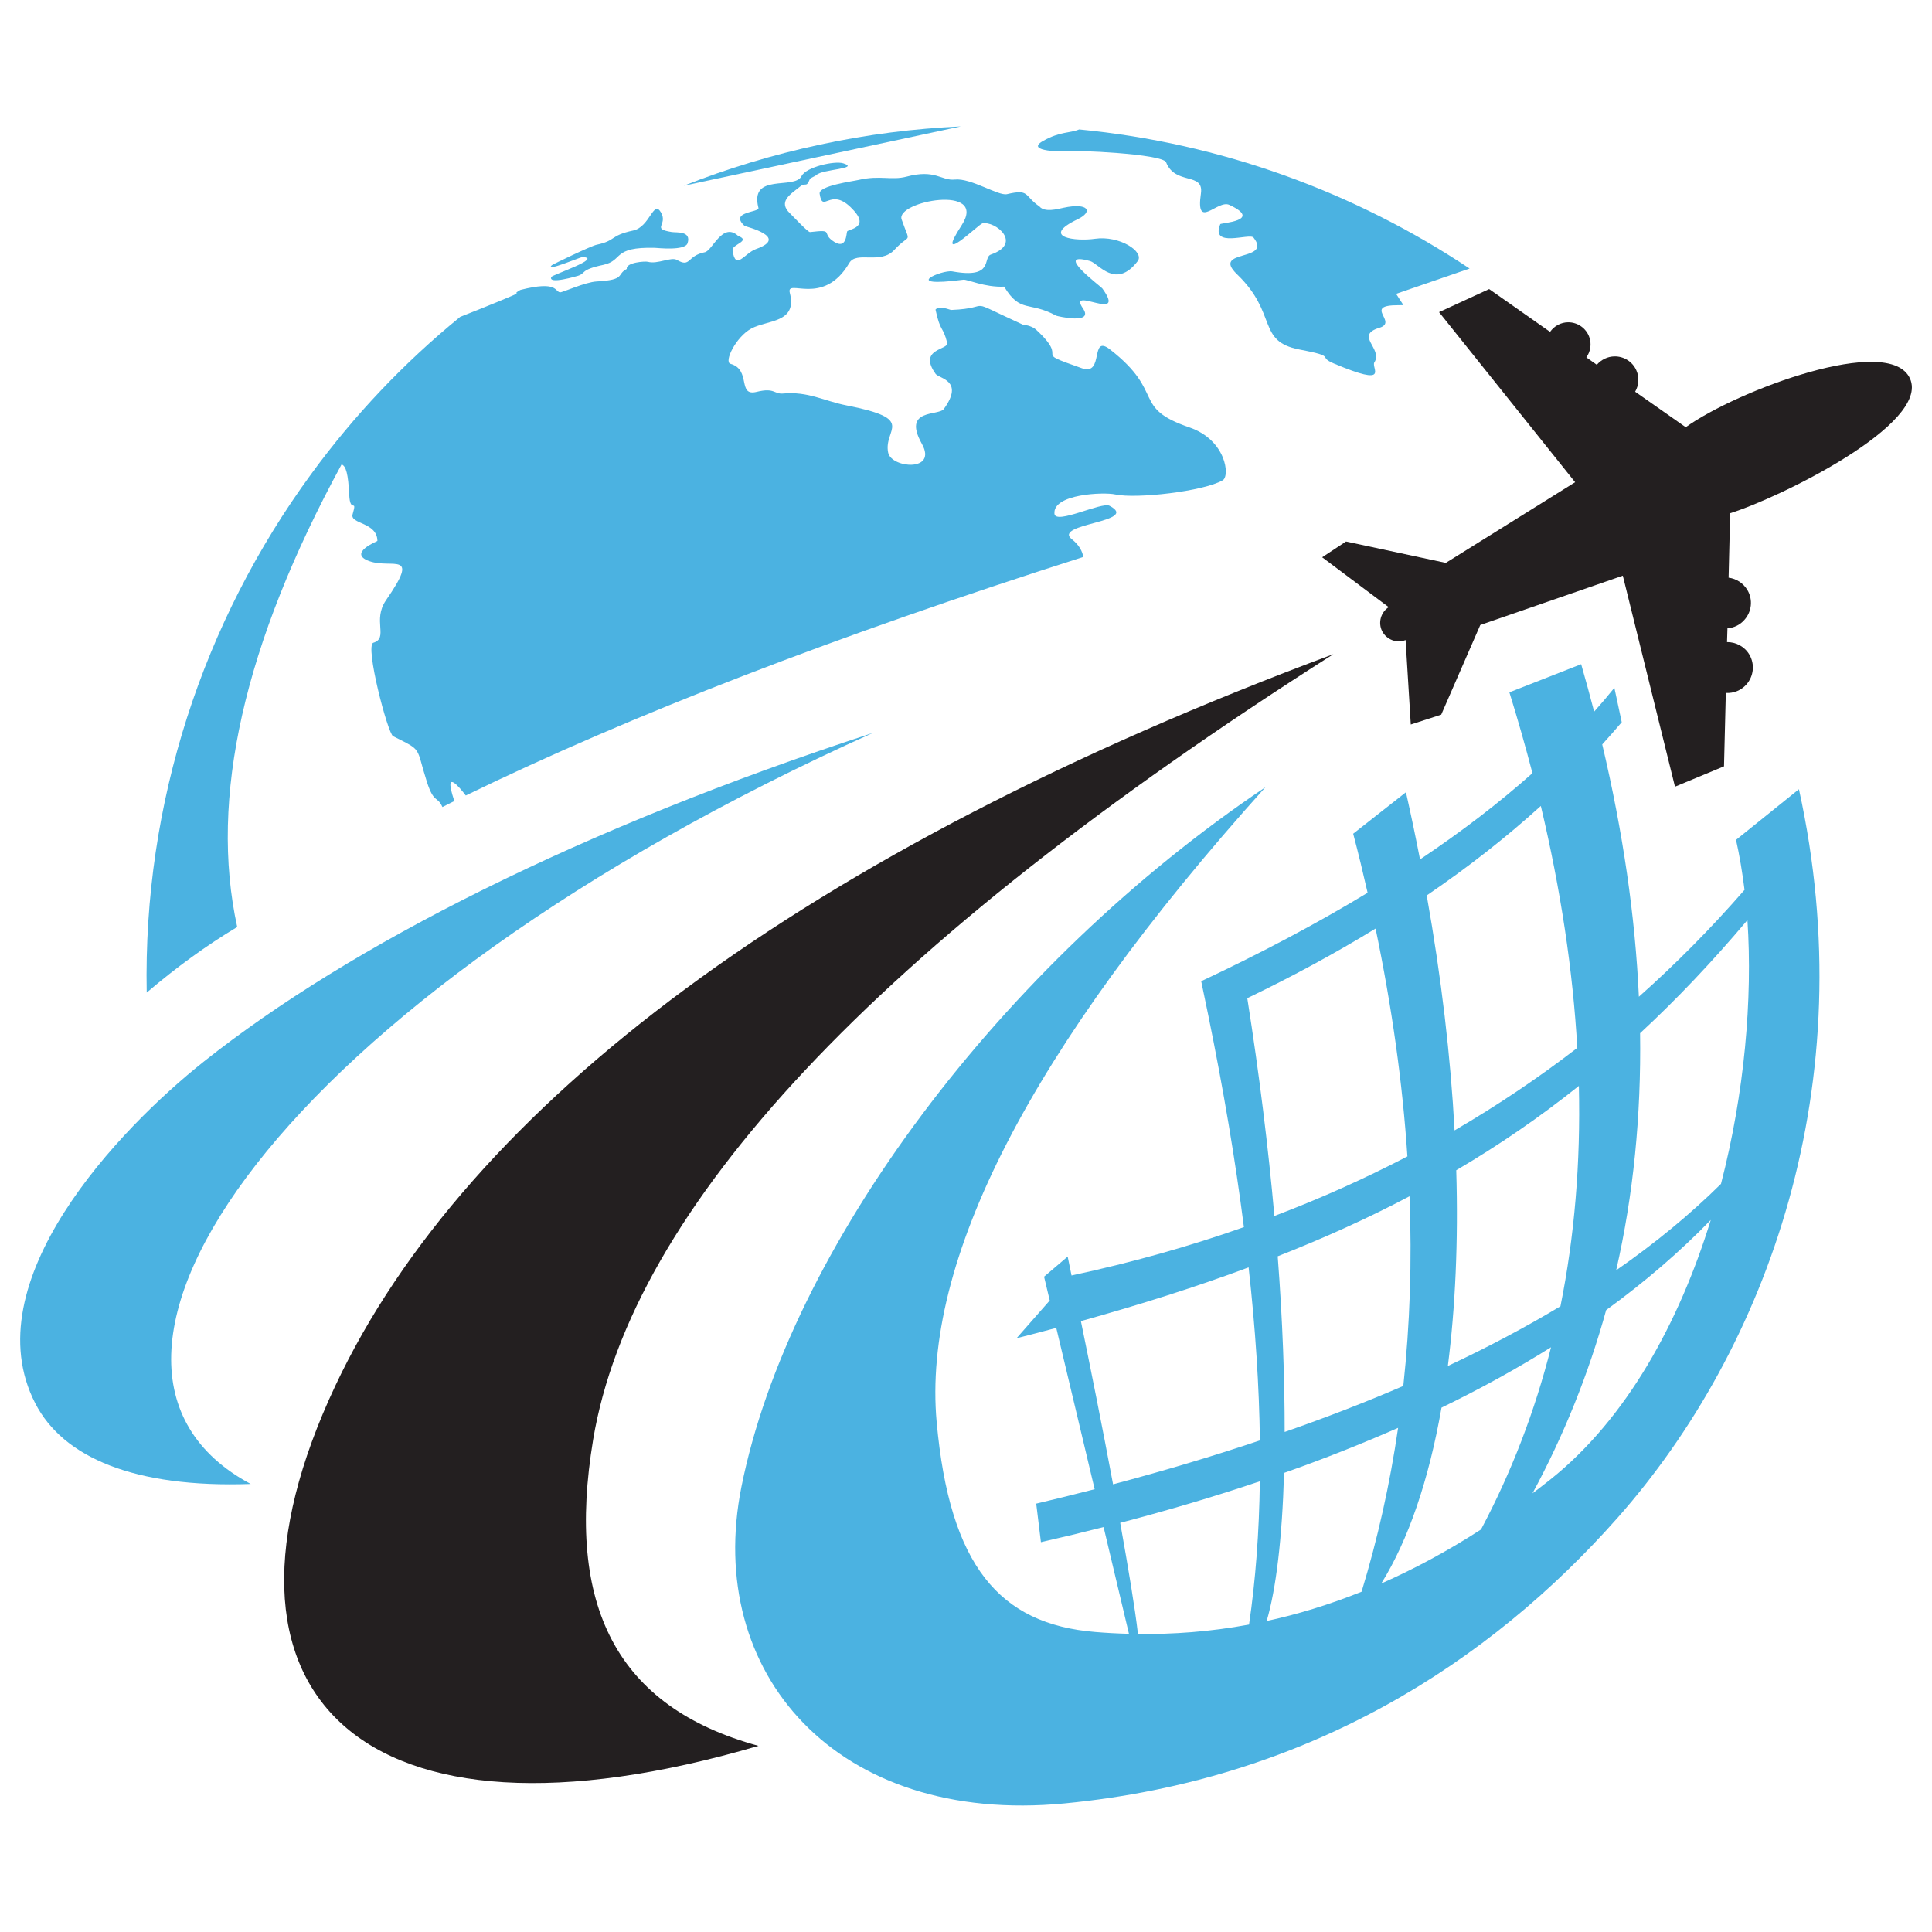
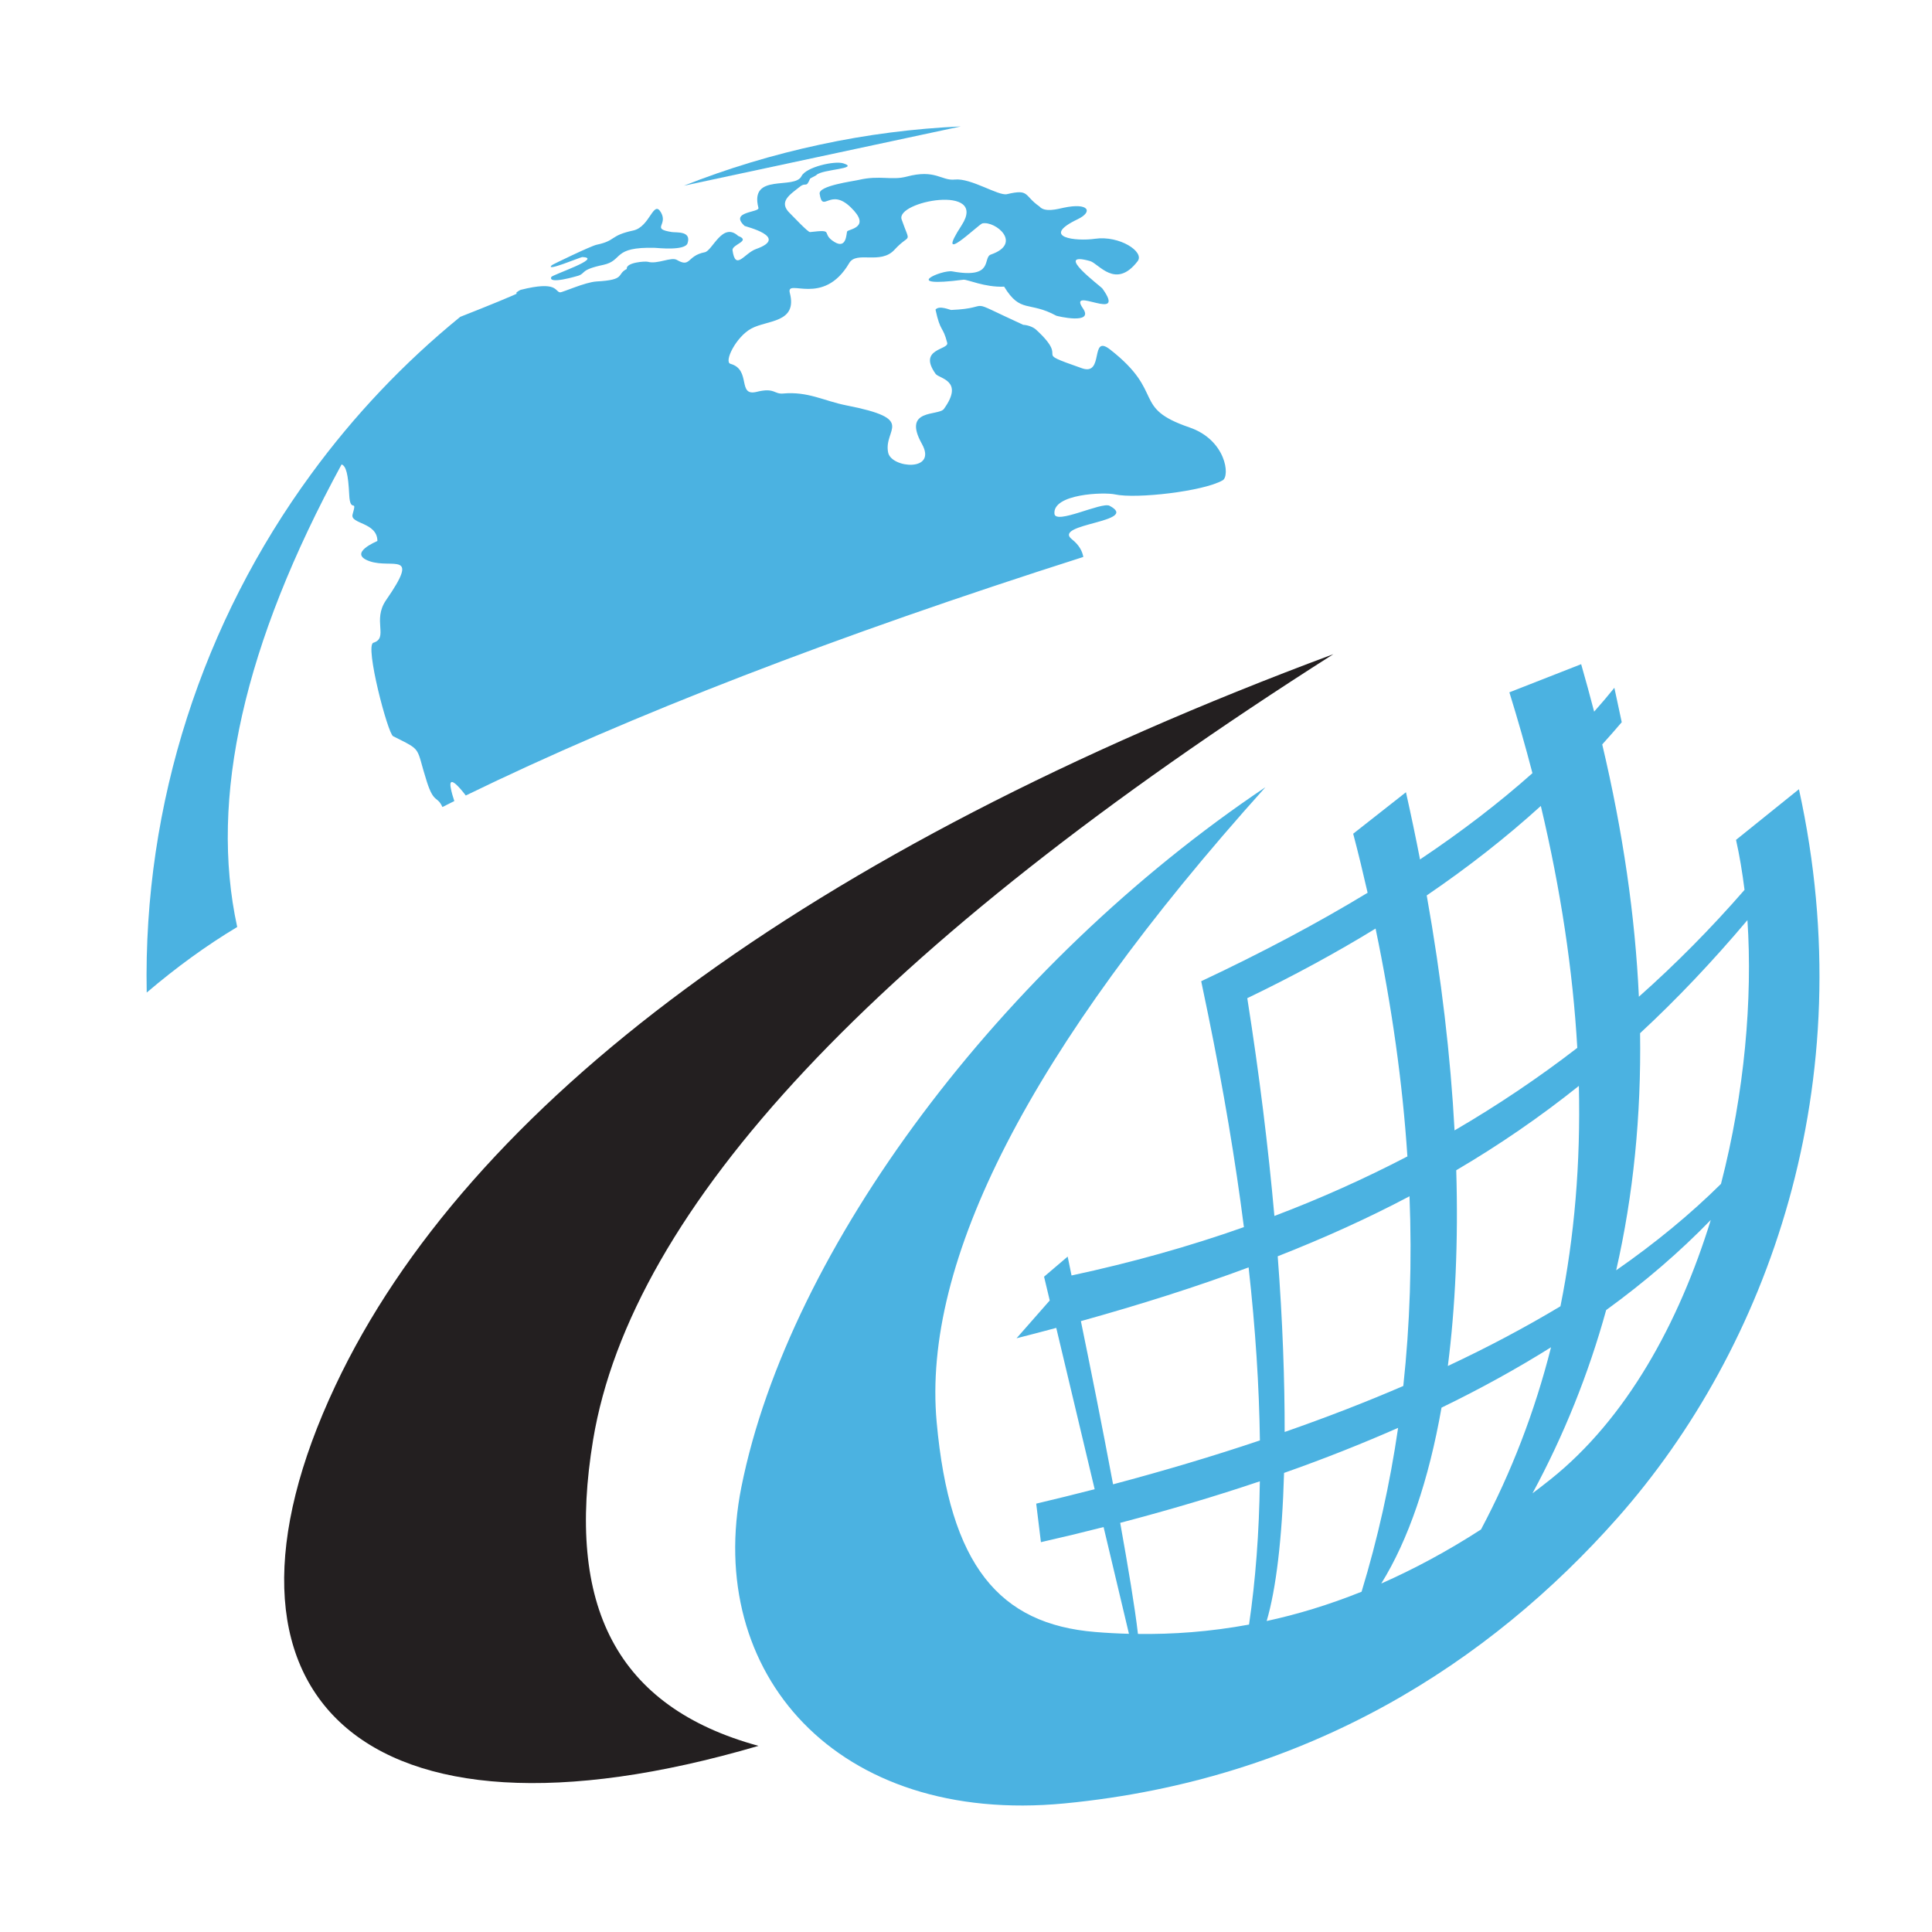
<svg xmlns="http://www.w3.org/2000/svg" version="1.1" id="Calque_1" x="0px" y="0px" width="32px" height="32px" viewBox="0 0 32 32" enable-background="new 0 0 32 32" xml:space="preserve">
  <g>
-     <path fill-rule="evenodd" clip-rule="evenodd" fill="#231F20" d="M23.367,12l-0.086-1.399c-0.147,0.058-0.314-0.005-0.388-0.146   c-0.071-0.14-0.024-0.313,0.108-0.399L21.899,9.23l0.395-0.261l1.653,0.354l2.142-1.336L23.835,5.17l0.83-0.382l1.009,0.709   c0.067-0.097,0.18-0.159,0.301-0.159c0.155,0,0.293,0.096,0.347,0.241c0.043,0.116,0.023,0.243-0.047,0.34l0.173,0.123   c0.073-0.085,0.18-0.138,0.294-0.139c0.157-0.002,0.3,0.09,0.362,0.233c0.051,0.115,0.041,0.246-0.021,0.352l0.838,0.588   c0.846-0.607,3.373-1.556,3.714-0.807c0.341,0.75-2.157,1.976-2.978,2.231l-0.026,1.068c0.129,0.016,0.244,0.091,0.313,0.207   c0.092,0.157,0.071,0.356-0.051,0.492c-0.073,0.084-0.175,0.132-0.281,0.14l-0.007,0.228c0.151-0.001,0.294,0.076,0.371,0.209   c0.092,0.158,0.071,0.356-0.05,0.493c-0.088,0.099-0.215,0.149-0.341,0.14l-0.03,1.216l-0.812,0.337l-0.864-3.495l-2.361,0.817   l-0.647,1.485L23.367,12L23.367,12z" />
    <path fill-rule="evenodd" clip-rule="evenodd" fill="#231F20" d="M12.563,28.917c-6.597,1.937-9.411-0.865-7.008-5.966   c2.184-4.638,7.788-8.863,16.53-12.116c-7.609,4.84-11.625,9.188-12.261,13.011C9.368,26.594,10.207,28.273,12.563,28.917   L12.563,28.917z" />
-     <path fill-rule="evenodd" clip-rule="evenodd" fill="#4BB2E1" d="M3.382,17.578c2.409-1.913,6.237-3.862,11.076-5.439   C4.632,16.556,0.491,22.623,4.152,24.579c-1.926,0.068-3.107-0.439-3.568-1.335C-0.447,21.238,1.955,18.709,3.382,17.578   L3.382,17.578z" />
    <path fill-rule="evenodd" clip-rule="evenodd" fill="#4BB2E1" d="M25.679,24.505c-0.1,0.079-0.197,0.155-0.296,0.229   c0.521-0.965,0.928-1.978,1.22-3.035c0.643-0.467,1.221-0.965,1.733-1.493C27.809,21.913,26.939,23.5,25.679,24.505L25.679,24.505z    M24.53,25.333c-0.565,0.365-1.117,0.659-1.652,0.895c0.448-0.72,0.787-1.711,0.998-2.913c0.646-0.313,1.252-0.648,1.814-1   C25.421,23.38,25.033,24.387,24.53,25.333L24.53,25.333z M22.552,26.364c-0.544,0.218-1.067,0.376-1.572,0.485   c0.155-0.524,0.257-1.366,0.288-2.453c0.662-0.233,1.291-0.483,1.889-0.746C23.021,24.583,22.819,25.487,22.552,26.364   L22.552,26.364z M20.688,26.908c-0.65,0.12-1.266,0.163-1.84,0.155c-0.049-0.429-0.161-1.097-0.294-1.84   c0.809-0.212,1.581-0.441,2.313-0.688C20.856,25.382,20.796,26.174,20.688,26.908L20.688,26.908z M18.699,27.061   c-0.19-0.005-0.376-0.015-0.557-0.03c-1.589-0.13-2.413-1.097-2.628-3.478c-0.241-2.649,1.519-6.147,5.445-10.514   c-4.372,2.935-7.89,7.645-8.679,11.589c-0.616,3.08,1.574,5.606,5.354,5.242c4.043-0.39,7.041-2.339,9.156-4.728   c2.488-2.811,4.079-7.193,3.006-12.07l-1.042,0.839c0.058,0.256,0.104,0.534,0.141,0.828c-0.551,0.633-1.134,1.223-1.75,1.77   c-0.061-1.335-0.264-2.728-0.607-4.179c0.11-0.122,0.218-0.244,0.323-0.368c0,0-0.04-0.19-0.122-0.57   c-0.107,0.133-0.219,0.265-0.335,0.395c-0.067-0.26-0.14-0.522-0.215-0.786c0,0-0.396,0.155-1.189,0.466   c0.14,0.451,0.267,0.897,0.382,1.339c-0.547,0.487-1.167,0.964-1.862,1.429c-0.071-0.367-0.149-0.738-0.233-1.113   c0,0-0.292,0.229-0.874,0.687c0.087,0.329,0.165,0.654,0.239,0.978c-0.829,0.503-1.748,0.991-2.756,1.465l0,0v0.001l0,0v0.001   l0.001,0.001v0.002v0.002v0.002l0.001,0.002l0.114,0.549c0.253,1.239,0.45,2.409,0.591,3.513c-0.91,0.322-1.863,0.588-2.855,0.801   c-0.041-0.199-0.064-0.313-0.064-0.313c-0.261,0.223-0.391,0.333-0.391,0.333l0.094,0.394l-0.55,0.626   c0.222-0.056,0.441-0.114,0.658-0.172l0.636,2.672c-0.317,0.082-0.64,0.161-0.968,0.239c0.053,0.425,0.078,0.638,0.078,0.638   c0.353-0.08,0.698-0.163,1.038-0.25L18.699,27.061L18.699,27.061z M28.943,15.24c0.087,1.306-0.048,2.863-0.438,4.369   c-0.508,0.502-1.086,0.979-1.736,1.431c0.285-1.248,0.415-2.557,0.396-3.927C27.774,16.549,28.362,15.928,28.943,15.24   L28.943,15.24z M25.846,21.636c0.232-1.154,0.335-2.372,0.305-3.65c-0.647,0.517-1.32,0.979-2.031,1.397   c0.035,1.182-0.015,2.269-0.139,3.242C24.649,22.312,25.269,21.982,25.846,21.636L25.846,21.636z M23.243,22.956   c0.11-1.016,0.145-2.063,0.103-3.142c-0.688,0.364-1.412,0.691-2.183,0.994c0.082,1.074,0.116,2.052,0.115,2.91   C21.969,23.477,22.625,23.223,23.243,22.956L23.243,22.956z M20.868,23.858c-0.012-0.897-0.074-1.852-0.187-2.866   c-0.865,0.322-1.787,0.614-2.778,0.89c0.15,0.731,0.353,1.739,0.533,2.703C19.29,24.358,20.101,24.116,20.868,23.858L20.868,23.858   z M26.125,17.356c-0.073-1.279-0.274-2.617-0.604-4.007c-0.573,0.52-1.203,1.014-1.89,1.482c0.244,1.369,0.396,2.675,0.461,3.892   C24.802,18.309,25.479,17.854,26.125,17.356L26.125,17.356z M23.311,19.154c-0.08-1.219-0.257-2.477-0.527-3.774   c-0.661,0.405-1.371,0.79-2.125,1.153c0.201,1.274,0.349,2.485,0.449,3.607C21.872,19.851,22.605,19.521,23.311,19.154   L23.311,19.154z" />
    <path fill-rule="evenodd" clip-rule="evenodd" fill="#4BB2E1" d="M15.27,7.353c0.26,0.467-0.503,0.403-0.559,0.145   c-0.084-0.398,0.489-0.553-0.694-0.784c-0.366-0.072-0.633-0.234-1.046-0.196c-0.151,0.014-0.139-0.102-0.437-0.028   c-0.329,0.082-0.085-0.367-0.435-0.464c-0.113-0.031,0.091-0.447,0.345-0.584c0.264-0.144,0.768-0.09,0.638-0.59   c-0.067-0.256,0.552,0.243,0.984-0.495c0.121-0.207,0.519,0.033,0.75-0.221c0.266-0.289,0.269-0.069,0.118-0.501   c-0.106-0.301,1.437-0.591,0.995,0.094c-0.47,0.724,0.28-0.015,0.342-0.029c0.215-0.045,0.674,0.332,0.141,0.516   c-0.142,0.05,0.061,0.407-0.639,0.279c-0.172-0.031-0.882,0.276,0.184,0.138c0.065-0.008,0.352,0.129,0.675,0.115   c0.271,0.447,0.411,0.235,0.863,0.481c0.006,0.005,0.632,0.156,0.442-0.121c-0.267-0.388,0.74,0.254,0.323-0.328   c-0.03-0.041-0.83-0.63-0.205-0.456c0.144,0.041,0.425,0.476,0.788,0.002c0.119-0.155-0.301-0.43-0.708-0.371   C17.825,4,17.217,3.934,17.85,3.631c0.26-0.125,0.183-0.279-0.234-0.19c-0.1,0.022-0.314,0.081-0.399-0.021   c-0.263-0.182-0.159-0.294-0.539-0.204c-0.14,0.033-0.596-0.27-0.862-0.242c-0.226,0.024-0.32-0.177-0.802-0.048   c-0.248,0.065-0.441-0.027-0.787,0.053c-0.099,0.024-0.672,0.096-0.651,0.231c0.052,0.333,0.167-0.109,0.511,0.22   c0.36,0.344-0.037,0.363-0.056,0.404c-0.014,0.031-0.007,0.298-0.21,0.174c-0.238-0.145,0.021-0.214-0.405-0.164   c-0.033,0.004-0.285-0.265-0.33-0.309c-0.205-0.194,0.004-0.315,0.162-0.442c0.105-0.084,0.101,0.031,0.168-0.131   c0.004-0.012,0.09-0.046,0.109-0.065c0.093-0.094,0.723-0.101,0.445-0.191c-0.146-0.048-0.621,0.062-0.694,0.211   c-0.114,0.233-0.866-0.061-0.714,0.526c0.02,0.079-0.491,0.058-0.229,0.299c0.012,0.01,0.751,0.184,0.189,0.383   c-0.194,0.069-0.339,0.37-0.389,0.021c-0.015-0.098,0.315-0.154,0.094-0.238c-0.262-0.24-0.426,0.246-0.554,0.27   c-0.299,0.058-0.229,0.262-0.462,0.127c-0.094-0.055-0.321,0.076-0.481,0.031c-0.045-0.012-0.365,0.01-0.349,0.119   c-0.177,0.09-0.006,0.18-0.5,0.207c-0.191,0.011-0.569,0.185-0.605,0.18C9.187,4.831,9.242,4.645,8.623,4.801   C8.608,4.805,8.51,4.865,8.567,4.859C8.548,4.876,8.07,5.073,7.623,5.248C6.688,6.01,5.859,6.887,5.154,7.852   c-1.787,2.44-2.785,5.444-2.724,8.588c0.495-0.422,0.995-0.784,1.499-1.086c-0.466-2.131,0.109-4.685,1.729-7.662   C5.732,7.72,5.767,7.851,5.784,8.193C5.799,8.522,5.922,8.234,5.84,8.52c-0.045,0.163,0.408,0.125,0.411,0.44   c0,0.003-0.506,0.205-0.128,0.336c0.375,0.13,0.845-0.184,0.271,0.645c-0.231,0.335,0.047,0.626-0.21,0.705   c-0.144,0.043,0.238,1.503,0.327,1.548c0.497,0.25,0.369,0.159,0.56,0.757c0.118,0.364,0.17,0.225,0.257,0.416   c0.065-0.032,0.13-0.065,0.197-0.099c-0.023-0.069-0.045-0.141-0.059-0.217c-0.039-0.211,0.122-0.042,0.249,0.125   c2.721-1.326,6.129-2.644,10.228-3.951c-0.016-0.098-0.073-0.202-0.188-0.292c-0.335-0.264,1.144-0.283,0.622-0.556   c-0.129-0.068-0.896,0.319-0.912,0.132c-0.03-0.329,0.819-0.361,1.004-0.32c0.348,0.077,1.465-0.05,1.783-0.234   c0.123-0.072,0.056-0.668-0.552-0.876c-0.964-0.33-0.39-0.569-1.312-1.289c-0.343-0.269-0.092,0.44-0.466,0.31   c-0.892-0.312-0.163-0.092-0.765-0.643c-0.05-0.044-0.141-0.074-0.209-0.077c-1.036-0.474-0.446-0.277-1.193-0.246   c-0.019,0.001-0.199-0.082-0.26-0.006c0.083,0.386,0.12,0.261,0.194,0.551c0.029,0.118-0.493,0.093-0.192,0.514   c0.059,0.08,0.479,0.107,0.137,0.58C15.547,6.895,14.938,6.759,15.27,7.353L15.27,7.353z M10.847,4.105   c-0.715-0.019-0.516,0.208-0.854,0.282C9.601,4.47,9.709,4.525,9.574,4.568c-0.016,0.004-0.498,0.15-0.443,0.02   C9.146,4.551,10,4.27,9.644,4.258C9.621,4.256,9.015,4.512,9.139,4.393c0.015-0.014,0.648-0.319,0.742-0.339   c0.331-0.07,0.212-0.151,0.607-0.236c0.279-0.06,0.333-0.518,0.46-0.299c0.12,0.211-0.168,0.268,0.176,0.324   c0.078,0.013,0.332-0.023,0.264,0.186C11.344,4.158,10.889,4.106,10.847,4.105L10.847,4.105z" />
-     <path fill-rule="evenodd" clip-rule="evenodd" fill="#4BB2E1" d="M20.49,4.544c0.679,0.653,0.322,1.109,1.033,1.245   c0.641,0.122,0.279,0.11,0.573,0.233c0.946,0.399,0.61,0.069,0.668-0.02c0.147-0.227-0.334-0.446,0.081-0.572   c0.324-0.097-0.286-0.377,0.319-0.375c0.031,0,0.058,0,0.081-0.001l-0.121-0.187l1.217-0.419c-1.91-1.272-4.127-2.08-6.467-2.304   c-0.156,0.065-0.313,0.03-0.597,0.19c-0.324,0.183,0.381,0.179,0.399,0.173c0.094-0.026,1.582,0.04,1.638,0.181   c0.152,0.386,0.629,0.156,0.577,0.517c-0.092,0.625,0.273,0.097,0.47,0.188c0.566,0.264-0.141,0.3-0.149,0.319   c-0.168,0.407,0.487,0.143,0.55,0.223C21.085,4.342,20.049,4.12,20.49,4.544L20.49,4.544z" />
    <path fill-rule="evenodd" clip-rule="evenodd" fill="#4BB2E1" d="M11.326,3.076l4.588-0.982c-0.772,0.035-1.553,0.133-2.335,0.302   C12.798,2.563,12.045,2.792,11.326,3.076L11.326,3.076z" />
  </g>
</svg>